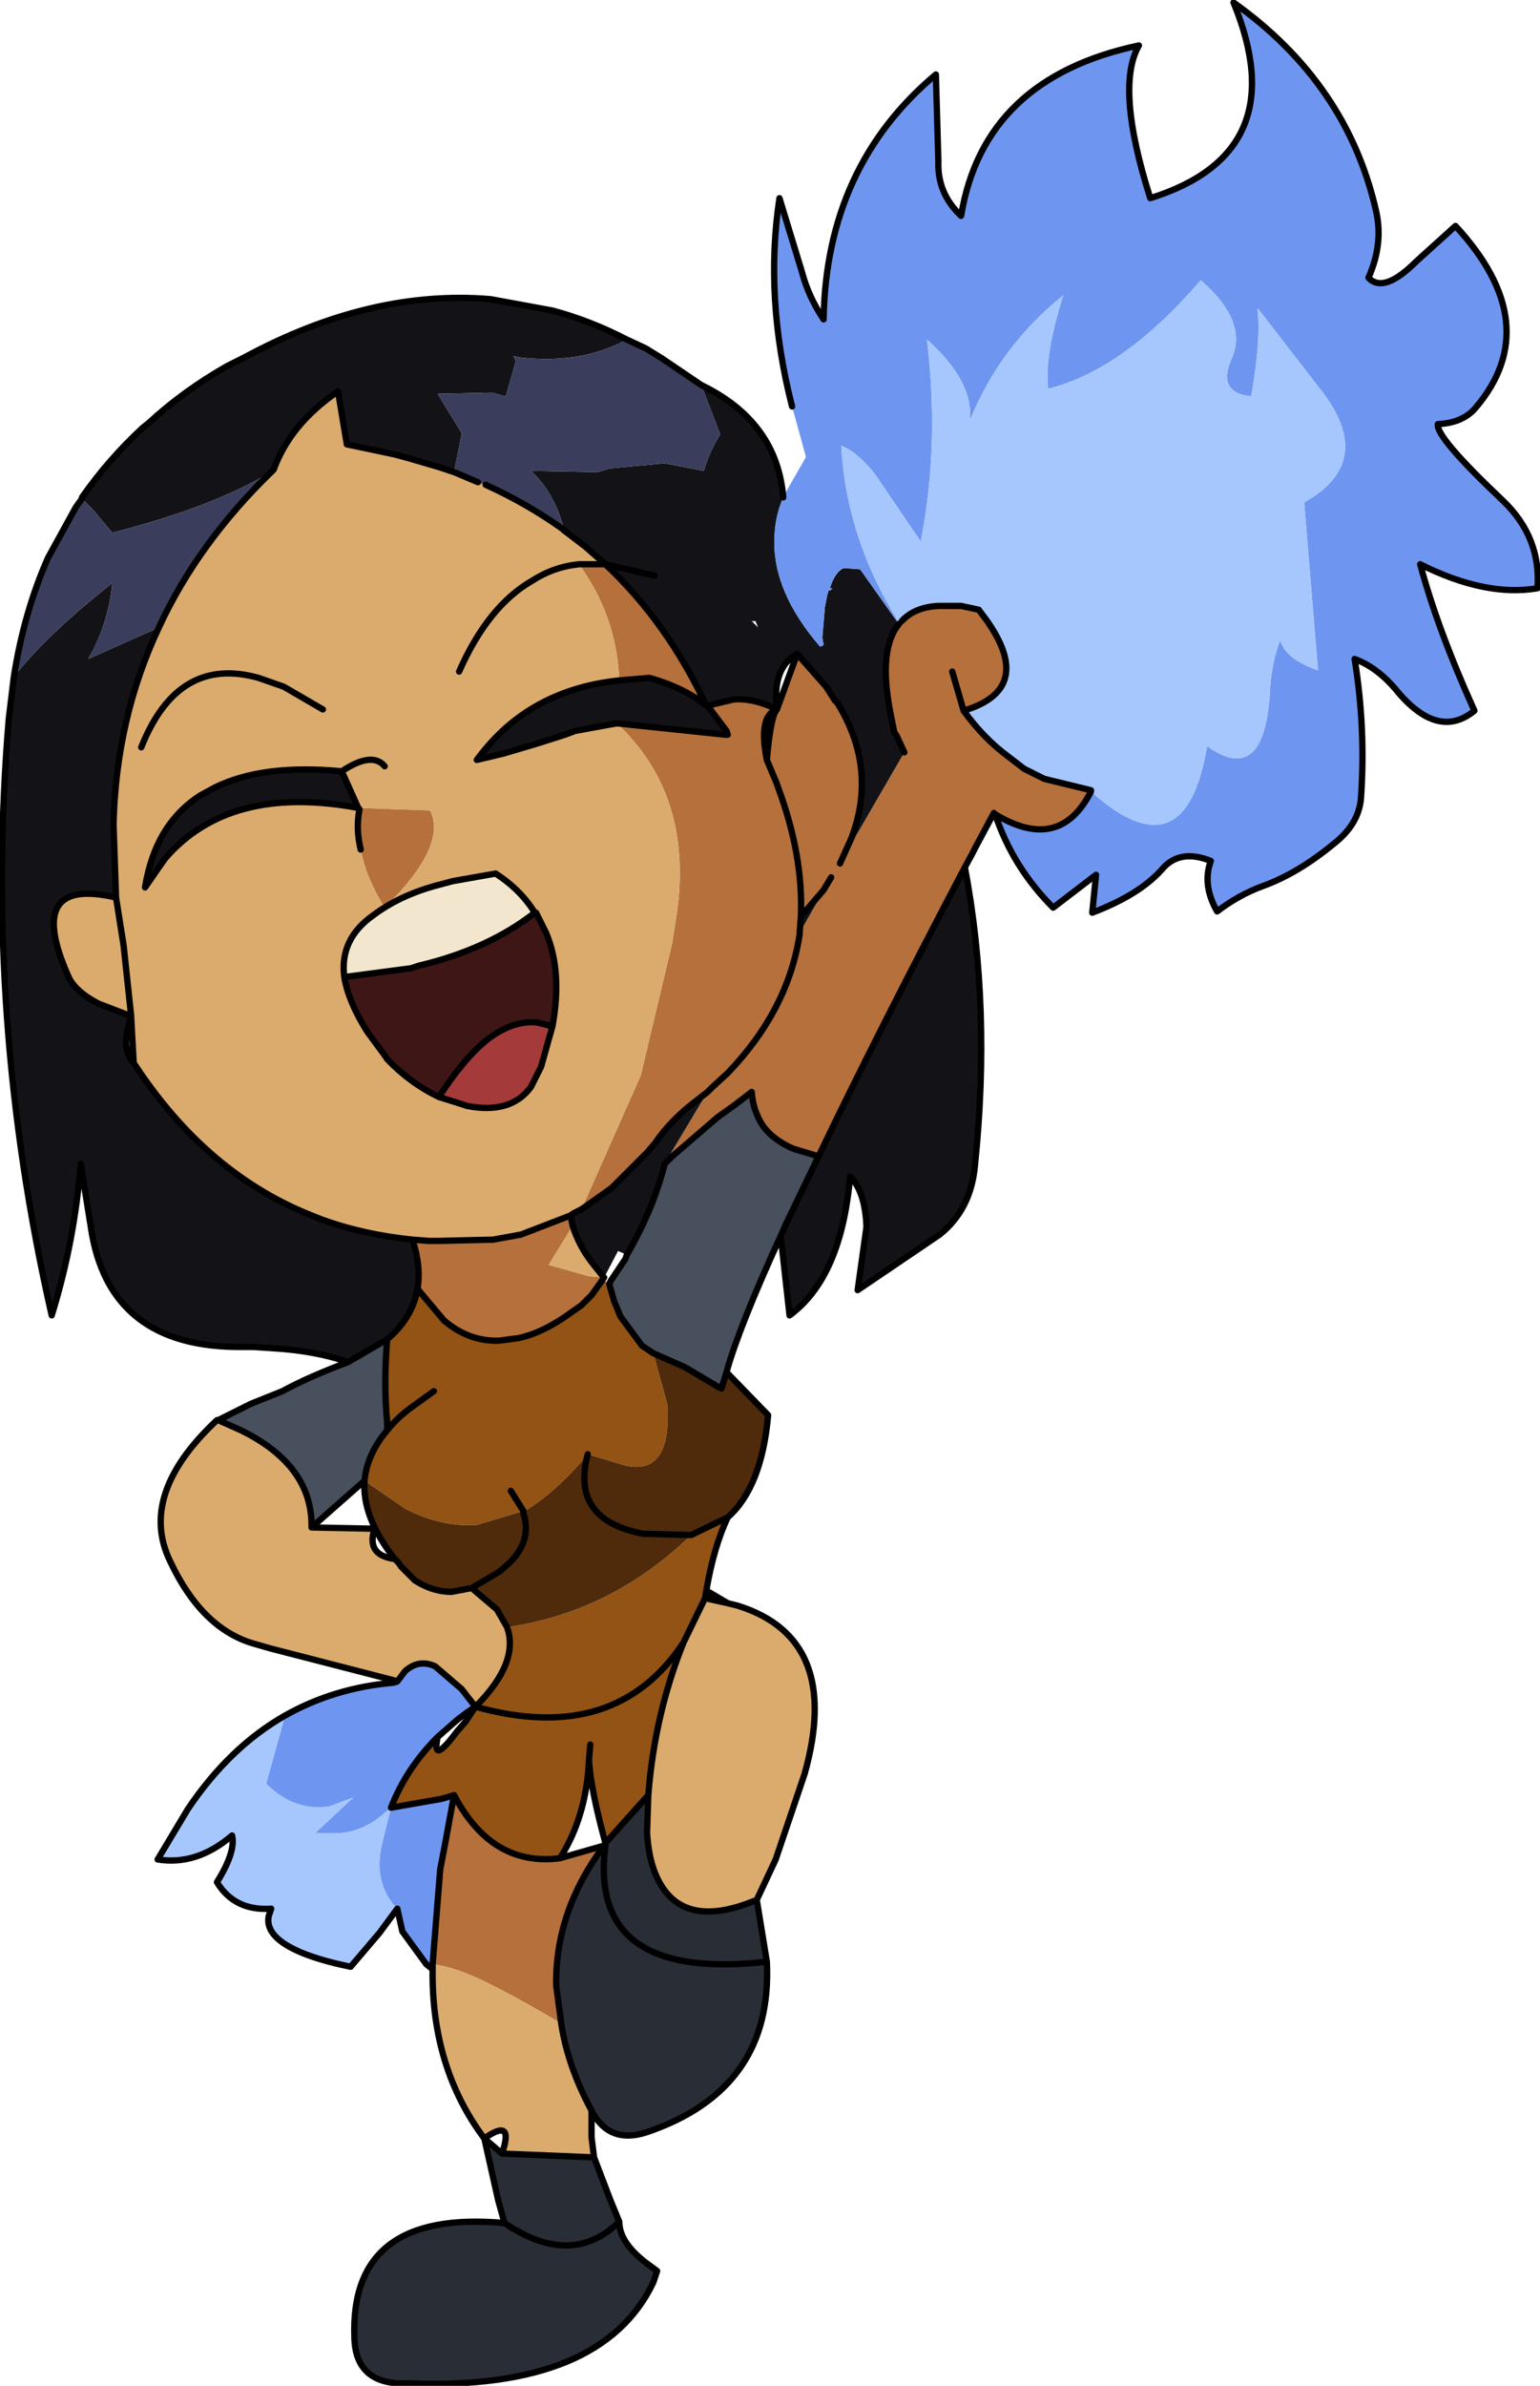
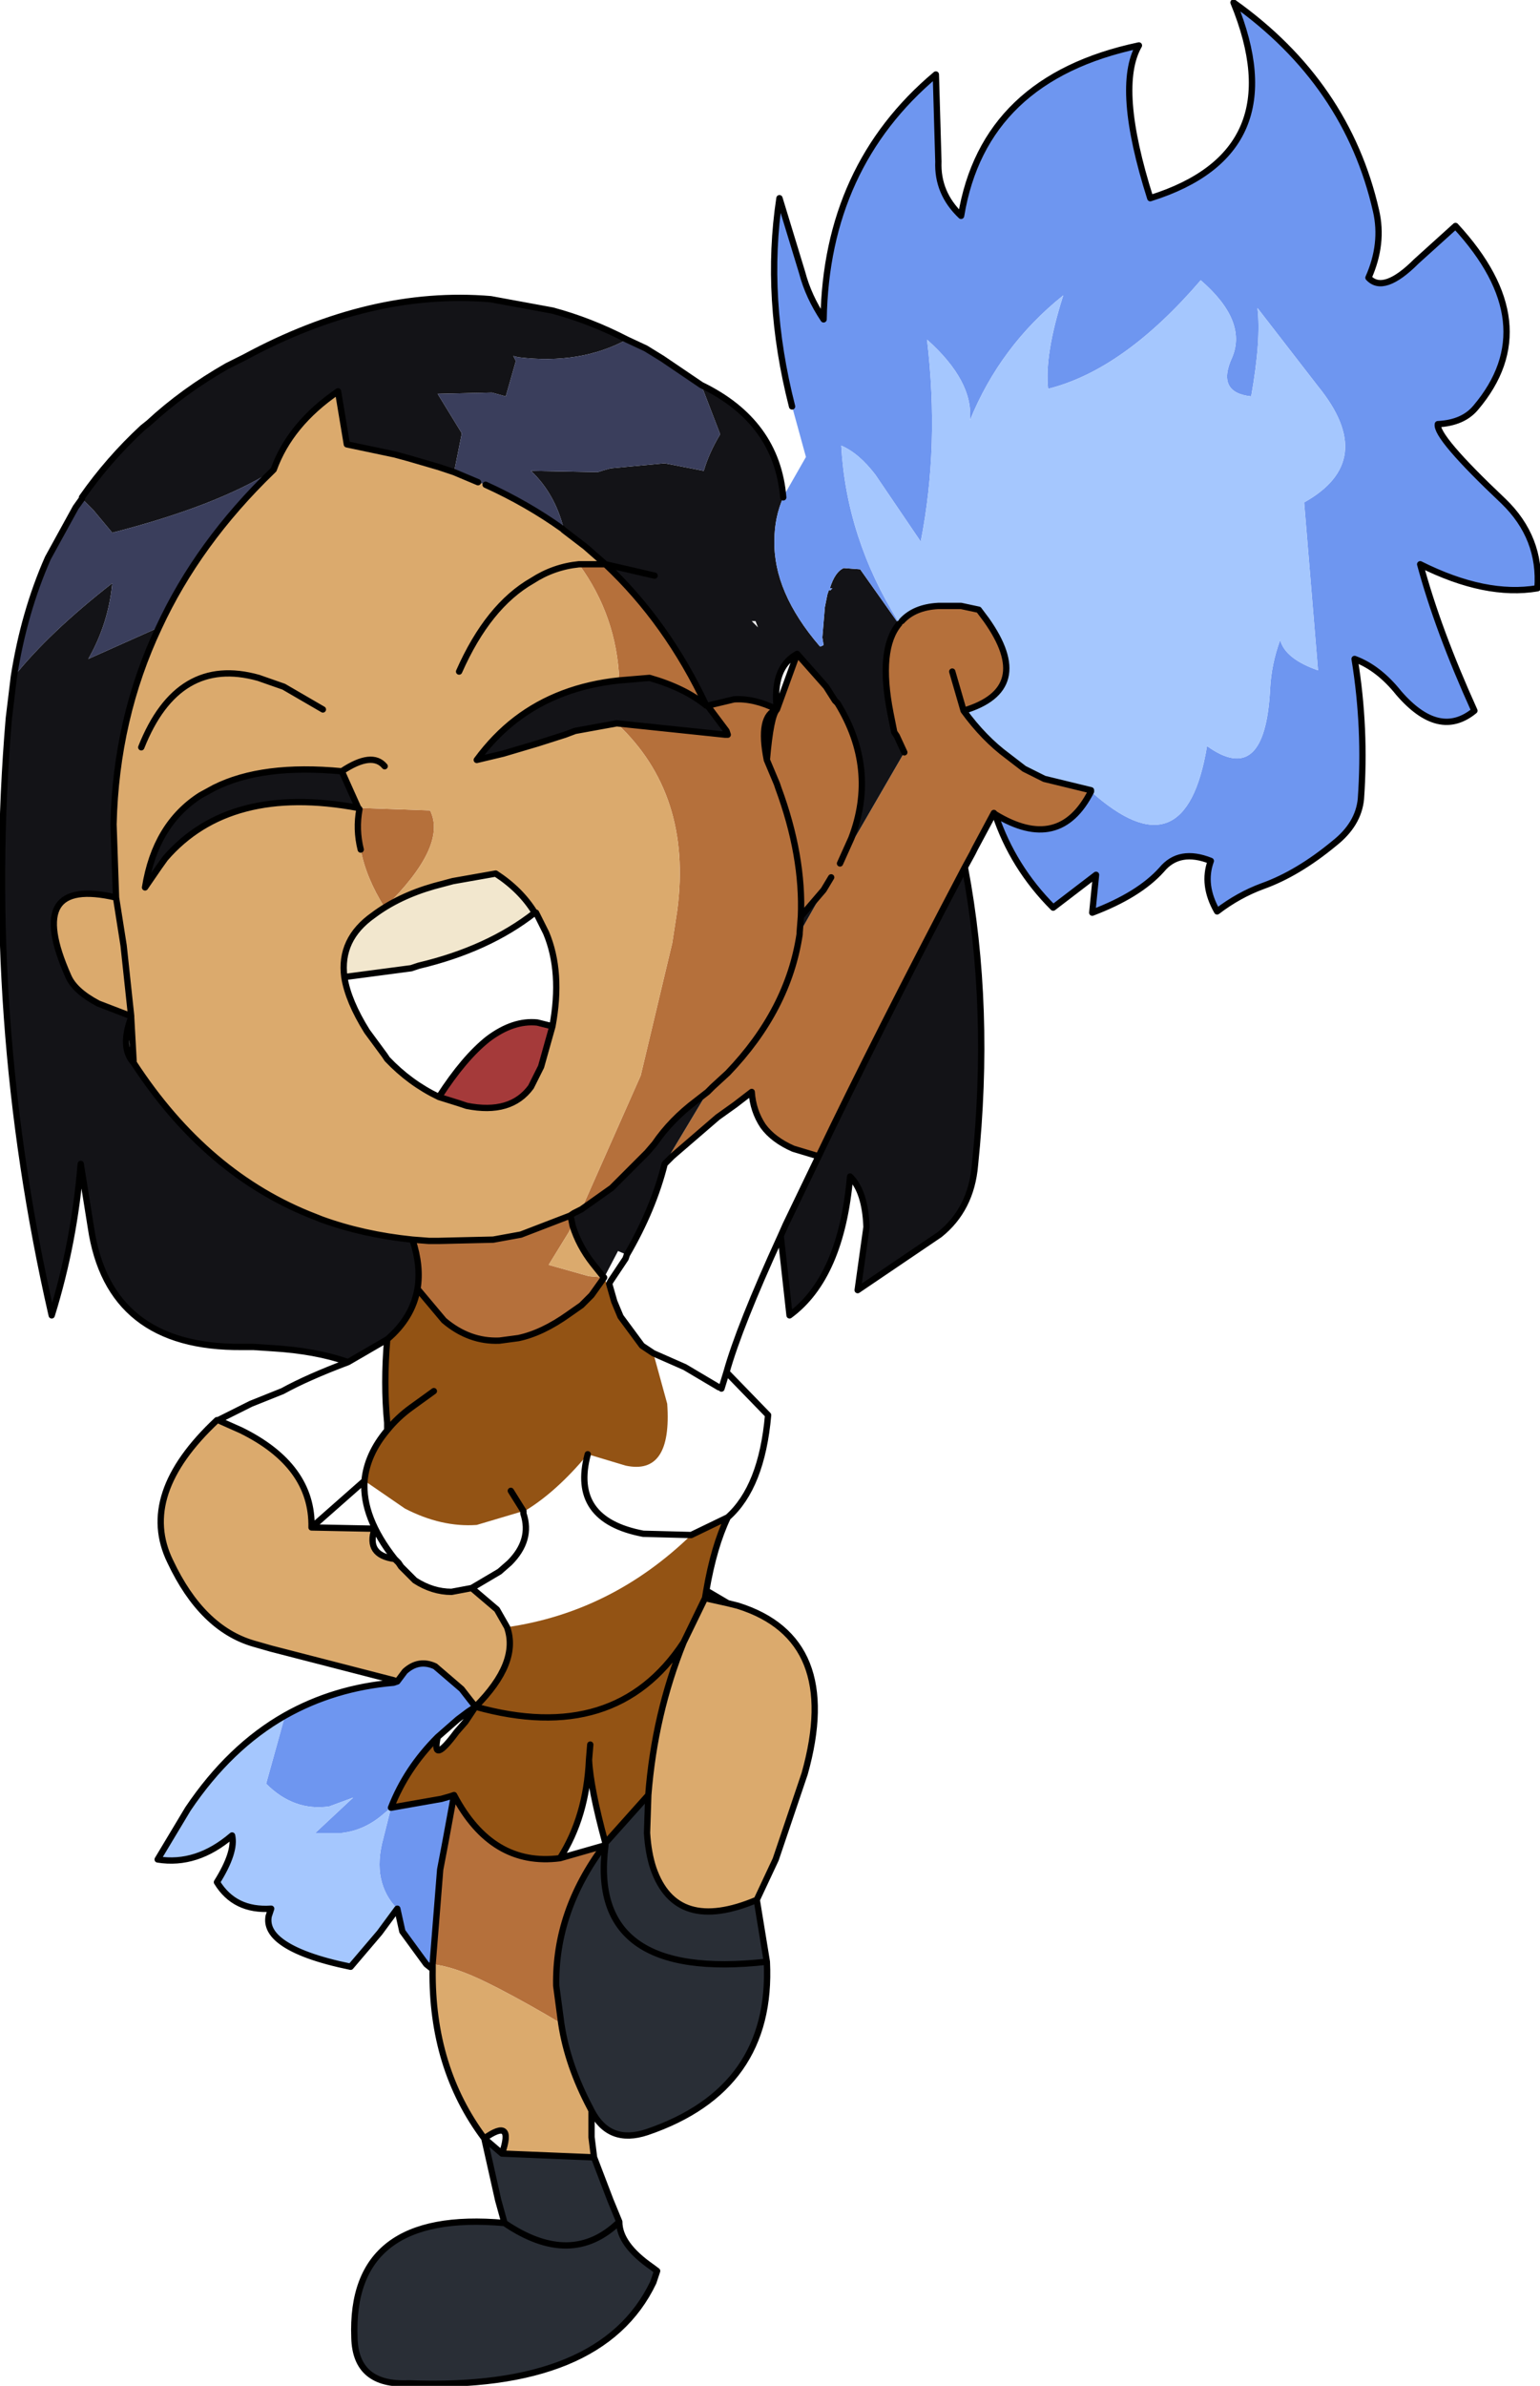
<svg xmlns="http://www.w3.org/2000/svg" height="94.5px" width="61.05px">
  <g transform="matrix(1.0, 0.0, 0.0, 1.0, 0.7, -4.4)">
    <path d="M29.1 29.0 L29.25 29.0 29.1 29.0" fill="#e6ae20" fill-rule="evenodd" stroke="none" />
    <path d="M38.75 36.65 L38.7 36.6 37.95 38.0 37.85 38.2 37.55 38.75 Q34.0 45.5 31.75 50.2 L30.75 49.9 Q29.95 49.55 29.55 49.0 29.15 48.4 29.1 47.65 L28.45 48.15 27.75 48.65 25.95 50.2 25.85 50.15 27.35 47.65 27.55 47.45 28.15 46.9 Q30.55 44.4 31.0 41.4 L31.0 41.35 31.0 41.4 Q30.55 44.4 28.15 46.9 L27.55 47.45 27.35 47.65 26.9 48.0 Q25.9 48.75 25.25 49.7 L24.95 50.05 23.55 51.45 22.35 52.3 24.7 47.0 25.95 41.75 26.15 40.45 Q26.75 35.85 23.75 33.05 L28.05 33.5 28.15 33.5 28.1 33.35 27.35 32.35 28.4 32.1 Q29.2 32.05 30.1 32.5 L30.9 30.3 32.05 31.6 32.4 32.15 32.5 32.25 Q34.1 34.85 33.05 37.6 L32.6 38.6 35.15 34.2 34.85 33.55 34.75 33.4 34.6 32.65 Q34.1 30.1 34.95 29.1 L35.0 29.05 35.05 29.0 Q35.55 28.45 36.5 28.4 L37.4 28.4 38.1 28.55 38.4 28.95 Q40.35 31.7 37.5 32.55 38.3 33.65 39.25 34.35 L39.9 34.85 40.7 35.25 42.55 35.7 42.55 35.75 Q41.3 38.2 38.75 36.65 M13.55 36.45 L13.55 36.4 16.35 36.5 Q17.05 37.9 14.55 40.35 13.8 39.15 13.6 38.05 13.4 37.25 13.55 36.45 M23.85 31.35 Q23.75 28.8 22.25 26.75 L23.3 26.75 Q25.75 29.05 27.3 32.35 26.45 31.65 25.05 31.25 L23.85 31.35 M15.65 53.5 L16.3 53.55 16.7 53.55 18.85 53.5 19.95 53.3 21.9 52.55 21.95 52.7 22.0 52.95 21.95 53.0 21.85 53.2 21.05 54.5 22.65 54.95 23.25 55.0 22.75 55.7 22.35 56.1 21.85 56.45 Q20.8 57.2 19.85 57.4 L19.1 57.5 Q17.9 57.55 16.9 56.7 L15.85 55.45 Q16.0 54.55 15.65 53.5 M29.7 34.5 Q29.85 32.75 30.1 32.5 29.35 32.75 29.7 34.5 L30.1 35.45 30.15 35.6 Q31.15 38.3 31.05 40.7 31.15 38.3 30.15 35.6 L30.1 35.45 29.7 34.5 M32.25 39.15 L31.95 39.65 31.05 40.7 31.0 41.35 32.25 39.15 M37.05 31.0 L37.5 32.55 37.05 31.0 M17.3 75.5 Q18.8 78.35 21.5 78.0 L23.25 77.5 Q21.3 80.1 21.35 83.05 L21.55 84.55 Q20.3 83.8 19.05 83.15 L18.65 82.95 Q17.35 82.3 16.45 82.2 L16.75 78.45 16.95 77.4 17.3 75.5" fill="#b5703b" fill-rule="evenodd" stroke="none" />
    <path d="M37.55 38.75 Q38.6 44.3 37.95 50.55 37.8 52.3 36.55 53.3 L33.3 55.5 33.65 53.0 Q33.6 51.6 33.0 51.0 32.65 55.0 30.6 56.5 L30.25 53.35 30.45 52.9 31.75 50.2 Q34.0 45.5 37.55 38.75 M13.1 58.35 Q11.8 57.9 10.1 57.8 L9.35 57.75 8.9 57.75 Q3.6 57.8 2.9 53.0 L2.5 50.5 Q2.25 53.6 1.35 56.5 -1.35 44.7 -0.35 32.85 L-0.15 31.2 Q1.25 29.45 3.75 27.5 3.6 29.1 2.8 30.5 L5.6 29.25 Q3.9 32.85 3.8 37.05 L3.9 39.95 Q0.25 39.1 2.0 43.05 2.25 43.65 3.2 44.15 L4.5 44.65 4.5 44.7 Q4.05 45.9 4.6 46.5 7.5 50.95 11.8 52.6 L12.05 52.7 Q13.7 53.3 15.65 53.5 16.0 54.55 15.85 55.45 15.65 56.6 14.65 57.45 L13.1 58.35 M2.55 24.15 L2.55 24.1 Q3.6 22.6 4.95 21.35 L5.2 21.15 Q6.55 19.9 8.3 18.9 L9.0 18.55 Q14.0 15.85 18.75 16.25 L21.2 16.7 Q22.7 17.1 24.15 17.85 22.3 18.85 19.85 18.55 L19.65 18.5 19.75 18.7 19.35 20.1 18.8 19.95 16.65 20.0 17.6 21.55 17.6 21.6 17.3 23.1 16.7 22.9 15.5 22.55 14.95 22.4 13.05 22.0 12.7 19.9 Q10.8 21.2 10.15 23.0 L10.1 23.05 Q7.85 24.45 3.75 25.5 L3.0 24.6 2.55 24.15 M27.1 19.65 Q30.1 21.1 30.35 24.1 30.0 24.9 30.0 25.8 29.95 27.85 31.8 30.0 L31.85 30.0 31.95 29.95 31.9 29.65 32.0 28.45 32.1 27.95 32.15 27.8 32.2 27.75 32.2 27.8 32.3 27.7 32.2 27.7 Q32.4 27.05 32.75 26.9 L33.4 26.95 34.85 29.0 34.95 29.1 Q34.1 30.1 34.6 32.65 L34.75 33.4 34.85 33.55 35.15 34.2 32.6 38.6 33.05 37.6 Q34.1 34.85 32.5 32.25 L32.4 32.15 32.05 31.6 30.9 30.3 Q29.9 30.85 30.1 32.5 29.2 32.05 28.4 32.1 L27.35 32.35 27.3 32.35 Q25.75 29.05 23.3 26.75 L22.5 26.05 21.65 25.4 21.65 25.35 Q21.3 23.95 20.35 23.05 L23.0 23.1 23.15 23.05 23.5 22.95 25.65 22.75 27.2 23.05 Q27.4 22.35 27.85 21.6 L27.1 19.65 M25.25 27.2 L23.3 26.75 25.25 27.2 M12.85 34.95 L13.5 36.4 Q8.4 35.45 5.85 38.4 L5.6 38.75 5.05 39.55 Q5.45 37.05 7.25 35.9 L7.8 35.6 Q9.7 34.65 12.85 34.95 M23.75 33.05 L22.1 33.35 21.7 33.5 20.6 33.85 19.25 34.25 18.2 34.5 Q18.9 33.55 19.75 32.9 21.45 31.6 23.85 31.35 L25.05 31.25 Q26.45 31.65 27.3 32.35 L27.35 32.35 28.1 33.35 28.15 33.5 28.05 33.5 23.75 33.05 M21.9 52.55 L22.05 52.45 22.35 52.3 23.55 51.45 24.95 50.05 25.25 49.7 Q25.9 48.75 26.9 48.0 L27.35 47.65 25.85 50.15 25.95 50.2 25.75 50.4 25.65 50.5 Q25.2 52.3 24.15 54.1 L23.8 53.95 23.25 55.0 23.2 54.95 22.8 54.45 Q22.25 53.75 22.0 52.95 L21.95 52.7 21.9 52.55 M31.05 40.7 L31.95 39.65 32.25 39.15 31.0 41.35 31.05 40.7 M29.1 29.0 L29.35 29.25 29.25 29.0 29.1 29.0" fill="#131317" fill-rule="evenodd" stroke="none" />
    <path d="M-0.15 31.2 Q0.25 28.65 1.2 26.5 L2.3 24.5 2.55 24.15 3.0 24.6 3.75 25.5 Q7.85 24.45 10.1 23.05 7.15 25.9 5.6 29.25 L2.8 30.5 Q3.6 29.1 3.75 27.5 1.25 29.45 -0.15 31.2 M24.15 17.85 L24.9 18.2 25.55 18.6 27.1 19.65 27.85 21.6 Q27.4 22.35 27.2 23.05 L25.65 22.75 23.5 22.95 23.15 23.05 23.0 23.1 20.35 23.05 Q21.3 23.95 21.65 25.35 L21.65 25.4 21.6 25.35 Q20.2 24.35 18.55 23.6 L18.25 23.5 17.3 23.1 17.6 21.6 17.6 21.55 16.65 20.0 18.8 19.95 19.35 20.1 19.75 18.7 19.65 18.5 19.85 18.55 Q22.3 18.85 24.15 17.85" fill="#3a3e5c" fill-rule="evenodd" stroke="none" />
    <path d="M28.15 67.9 L28.55 68.0 Q32.7 69.3 31.2 74.65 L30.05 78.05 29.3 79.65 Q26.1 81.0 25.2 78.4 25.0 77.8 24.95 77.0 L25.0 75.5 Q25.25 72.3 26.4 69.45 L27.25 67.7 28.15 67.9 M22.75 88.0 L22.75 89.05 22.85 89.85 19.2 89.7 Q19.7 88.25 18.5 89.1 16.4 86.3 16.45 82.4 L16.45 82.2 Q17.35 82.3 18.65 82.95 L19.05 83.15 Q20.3 83.8 21.55 84.55 21.8 86.2 22.7 87.9 L22.75 88.0 M15.05 71.0 L14.9 70.95 10.05 69.7 9.35 69.5 Q7.3 68.9 6.05 66.25 4.75 63.6 7.9 60.65 L7.95 60.65 8.85 61.05 Q11.7 62.45 11.65 64.9 L14.15 64.95 Q13.8 66.0 14.95 66.15 L15.1 66.3 15.2 66.45 15.3 66.55 15.75 67.0 Q16.45 67.45 17.2 67.45 L18.0 67.3 19.0 68.15 19.4 68.85 Q19.9 70.25 18.15 72.0 L17.95 71.75 17.6 71.3 16.55 70.4 Q15.9 70.1 15.35 70.6 L15.05 71.0 M21.65 25.4 L22.5 26.05 23.3 26.75 22.25 26.75 Q23.75 28.8 23.85 31.35 21.45 31.6 19.75 32.9 18.9 33.55 18.2 34.5 L19.25 34.25 20.6 33.85 21.7 33.5 22.1 33.35 23.75 33.05 Q26.75 35.85 26.15 40.45 L25.95 41.75 24.7 47.0 22.35 52.3 22.05 52.45 21.9 52.55 19.95 53.3 18.85 53.5 16.7 53.55 16.3 53.55 15.65 53.5 Q13.7 53.3 12.05 52.7 L11.8 52.6 Q7.5 50.95 4.6 46.5 L4.5 44.7 4.5 44.65 3.2 44.15 Q2.25 43.65 2.0 43.05 0.25 39.1 3.9 39.95 L3.8 37.05 Q3.9 32.85 5.6 29.25 7.15 25.9 10.1 23.05 L10.15 23.0 Q10.8 21.2 12.7 19.9 L13.05 22.0 14.95 22.4 15.5 22.55 16.7 22.9 17.3 23.1 18.25 23.5 18.55 23.6 Q20.2 24.35 21.6 25.35 L21.65 25.4 M13.55 36.45 L13.5 36.4 13.55 36.45 Q13.4 37.25 13.6 38.05 13.8 39.15 14.55 40.35 17.05 37.9 16.35 36.5 L13.55 36.4 13.55 36.45 M14.55 34.75 Q14.05 34.15 12.85 34.95 14.05 34.15 14.55 34.75 M12.85 34.95 Q9.7 34.65 7.8 35.6 L7.25 35.9 Q5.45 37.05 5.05 39.55 L5.6 38.75 5.85 38.4 Q8.4 35.45 13.5 36.4 L12.85 34.95 M4.9 34.0 Q6.35 30.35 9.55 31.25 L10.55 31.6 12.1 32.5 10.55 31.6 9.55 31.25 Q6.35 30.35 4.9 34.0 M17.5 31.0 Q18.65 28.4 20.4 27.4 21.25 26.85 22.25 26.75 21.25 26.85 20.4 27.4 18.65 28.4 17.5 31.0 M4.5 44.65 L4.2 41.85 3.9 39.95 4.2 41.85 4.5 44.65 M12.95 43.1 Q13.1 44.05 13.85 45.25 L14.55 46.2 14.65 46.35 Q15.55 47.3 16.7 47.85 L17.5 48.1 17.8 48.2 Q19.55 48.55 20.35 47.45 L20.75 46.65 21.2 45.05 Q21.6 42.9 20.95 41.35 L20.55 40.55 20.5 40.55 Q19.95 39.65 18.95 39.0 L17.25 39.3 16.5 39.5 Q15.1 39.9 14.1 40.65 12.75 41.6 12.95 43.1 M23.25 55.0 L22.65 54.95 21.05 54.5 21.85 53.2 21.95 53.0 22.0 52.95 Q22.25 53.75 22.8 54.45 L23.2 54.95 23.25 55.0" fill="#dbaa6d" fill-rule="evenodd" stroke="none" />
    <path d="M20.5 40.55 Q18.65 42.0 15.9 42.65 L15.6 42.75 12.95 43.1 Q12.75 41.6 14.1 40.65 15.1 39.9 16.5 39.5 L17.25 39.3 18.95 39.0 Q19.95 39.65 20.5 40.55" fill="#f2e7ce" fill-rule="evenodd" stroke="none" />
-     <path d="M12.95 43.1 L15.6 42.75 15.9 42.65 Q18.65 42.0 20.5 40.55 L20.55 40.55 20.95 41.35 Q21.6 42.9 21.2 45.05 L20.6 44.9 Q19.65 44.8 18.65 45.55 17.7 46.3 16.7 47.85 15.55 47.3 14.65 46.35 L14.55 46.2 13.85 45.25 Q13.1 44.05 12.95 43.1" fill="#3f1616" fill-rule="evenodd" stroke="none" />
    <path d="M16.7 47.85 Q17.7 46.3 18.65 45.55 19.65 44.8 20.6 44.9 L21.2 45.05 20.75 46.65 20.35 47.45 Q19.55 48.55 17.8 48.2 L17.5 48.1 16.7 47.85" fill="#a53a3a" fill-rule="evenodd" stroke="none" />
-     <path d="M30.25 53.35 Q28.6 56.95 28.1 58.75 L27.9 59.4 27.8 59.35 26.45 58.55 25.2 58.0 24.75 57.7 23.9 56.55 23.65 55.95 23.45 55.25 23.5 55.15 24.1 54.25 24.15 54.1 Q25.2 52.3 25.65 50.5 L25.75 50.4 25.95 50.2 27.75 48.65 28.45 48.15 29.1 47.65 Q29.15 48.4 29.55 49.0 29.95 49.55 30.75 49.9 L31.75 50.2 30.45 52.9 30.25 53.35 M7.95 60.65 L9.25 60.0 10.5 59.5 Q11.5 58.95 13.1 58.35 L14.65 57.45 Q14.5 59.2 14.65 60.75 L14.65 61.05 Q13.85 62.0 13.75 63.05 L11.65 64.9 Q11.7 62.45 8.85 61.05 L7.95 60.65" fill="#47505c" fill-rule="evenodd" stroke="none" />
    <path d="M28.15 64.5 Q27.6 65.65 27.3 67.4 L27.25 67.7 26.4 69.45 Q23.7 73.55 18.15 72.0 23.7 73.55 26.4 69.45 25.25 72.3 25.0 75.5 L23.3 77.4 Q22.7 75.2 22.65 74.1 22.55 76.35 21.5 78.0 18.8 78.35 17.3 75.5 L17.15 75.55 16.8 75.65 14.8 76.0 Q15.4 74.45 16.65 73.2 16.4 74.35 17.4 73.0 L17.75 72.6 18.15 72.0 Q19.9 70.25 19.4 68.85 23.55 68.25 26.7 65.2 L28.15 64.5 M23.65 55.95 L23.9 56.55 24.75 57.7 25.2 58.0 25.75 60.0 Q25.95 62.85 24.1 62.45 L22.6 62.0 Q21.35 63.5 20.1 64.25 L20.05 64.25 19.55 63.45 20.05 64.25 18.2 64.8 Q16.8 64.9 15.35 64.15 L13.75 63.05 Q13.85 62.0 14.65 61.05 L14.65 60.75 Q14.5 59.2 14.65 57.45 15.65 56.6 15.85 55.45 L16.9 56.7 Q17.9 57.55 19.1 57.5 L19.85 57.4 Q20.8 57.2 21.85 56.45 L22.35 56.1 22.75 55.7 23.25 55.0 23.65 55.95 M22.7 73.5 L22.65 74.1 22.7 73.5 M16.5 59.5 L15.6 60.15 Q15.05 60.55 14.65 61.05 15.05 60.55 15.6 60.15 L16.5 59.5" fill="#935314" fill-rule="evenodd" stroke="none" />
-     <path d="M28.1 58.75 L29.75 60.45 Q29.5 63.3 28.15 64.5 L26.7 65.2 Q23.55 68.25 19.4 68.85 L19.0 68.15 18.0 67.3 17.2 67.45 Q16.45 67.45 15.75 67.0 L15.3 66.55 15.2 66.45 15.1 66.3 14.95 66.15 Q13.65 64.5 13.75 63.05 L15.35 64.15 Q16.8 64.9 18.2 64.8 L20.05 64.25 20.1 64.25 Q21.35 63.5 22.6 62.0 L24.1 62.45 Q25.95 62.85 25.75 60.0 L25.2 58.0 26.45 58.55 27.8 59.35 27.9 59.4 28.1 58.75 M22.6 62.0 Q21.9 64.6 24.8 65.15 L26.7 65.2 24.8 65.15 Q21.9 64.6 22.6 62.0 M18.0 67.3 L19.1 66.65 19.5 66.3 Q20.4 65.4 20.05 64.35 L20.05 64.25 20.05 64.35 Q20.4 65.4 19.5 66.3 L19.1 66.65 18.0 67.3" fill="#4f2b0b" fill-rule="evenodd" stroke="none" />
    <path d="M29.3 79.65 L29.7 82.1 Q29.95 87.15 24.95 88.85 23.45 89.35 22.75 88.0 L22.7 87.9 Q21.8 86.2 21.55 84.55 L21.35 83.05 Q21.3 80.1 23.25 77.5 L23.3 77.5 Q22.6 82.9 29.7 82.1 22.6 82.9 23.3 77.5 L23.3 77.4 25.0 75.5 24.95 77.0 Q25.0 77.8 25.2 78.4 26.1 81.0 29.3 79.65 M22.85 89.85 L23.5 91.55 23.85 92.4 Q23.85 93.3 25.15 94.2 L25.35 94.35 25.2 94.8 Q23.15 99.1 15.5 98.8 13.4 98.9 13.35 97.0 13.15 91.9 19.3 92.45 L19.05 91.55 18.5 89.1 19.2 89.7 22.85 89.85 M23.85 92.4 Q21.95 94.25 19.3 92.45 21.95 94.25 23.85 92.4" fill="#292e36" fill-rule="evenodd" stroke="none" />
    <path d="M30.7 20.5 Q29.6 16.2 30.2 12.25 L31.1 15.2 Q31.35 16.15 31.95 17.05 32.05 11.0 36.4 7.35 L36.5 10.8 Q36.45 12.05 37.4 12.95 38.3 7.5 44.45 6.2 43.5 7.85 44.9 12.25 50.65 10.45 48.2 4.5 52.7 7.7 53.85 12.75 54.15 14.05 53.55 15.4 54.15 16.05 55.45 14.75 L57.0 13.35 Q60.6 17.25 57.8 20.55 57.3 21.15 56.3 21.2 56.2 21.7 58.9 24.25 60.4 25.7 60.25 27.7 58.2 28.05 55.6 26.75 56.3 29.35 57.75 32.55 56.35 33.7 54.75 31.85 53.95 30.85 53.0 30.5 53.45 33.25 53.25 36.05 53.15 37.05 52.2 37.8 50.75 39.0 49.35 39.5 48.4 39.85 47.55 40.5 46.95 39.45 47.3 38.5 46.05 38.0 45.35 38.85 44.45 39.85 42.6 40.55 L42.75 39.05 41.05 40.35 Q39.45 38.75 38.75 36.65 41.3 38.2 42.55 35.75 46.3 39.1 47.15 33.95 49.45 35.6 49.65 31.7 49.7 30.7 50.05 29.75 50.25 30.5 51.55 30.95 L51.0 24.3 Q53.95 22.65 51.55 19.7 L49.15 16.6 Q49.3 17.85 48.9 20.1 47.5 19.95 48.15 18.55 48.75 17.1 46.9 15.5 43.85 19.05 40.85 19.8 40.7 18.45 41.45 16.1 38.95 18.1 37.75 21.05 37.9 19.5 36.05 17.85 36.55 22.05 35.8 25.85 L34.0 23.2 Q33.35 22.35 32.65 22.05 32.85 25.7 34.9 29.0 L34.85 29.0 33.4 26.95 32.75 26.9 Q32.4 27.05 32.2 27.7 L32.3 27.7 32.2 27.8 32.2 27.75 32.15 27.8 32.1 27.95 32.0 28.45 31.9 29.65 31.95 29.95 31.85 30.0 31.8 30.0 Q29.95 27.85 30.0 25.8 30.0 24.9 30.35 24.1 L30.45 23.9 31.25 22.5 30.7 20.5 M16.45 82.4 L16.2 82.2 15.25 80.9 15.05 80.0 Q14.55 79.5 14.4 78.8 14.25 78.1 14.5 77.2 L14.8 76.0 14.5 76.25 Q13.75 76.9 12.85 77.0 L11.8 77.0 13.3 75.6 12.35 75.95 Q10.95 76.15 9.85 75.05 L10.6 72.35 Q12.55 71.25 14.9 71.05 L15.05 71.0 15.35 70.6 Q15.9 70.1 16.55 70.4 L17.6 71.3 17.95 71.75 18.15 72.0 17.85 72.2 17.45 72.5 16.65 73.2 Q15.4 74.45 14.8 76.0 L16.8 75.65 17.15 75.55 17.3 75.5 16.95 77.4 16.75 78.45 16.45 82.2 16.45 82.4" fill="#6e96f0" fill-rule="evenodd" stroke="none" />
    <path d="M15.05 80.0 L14.35 80.95 13.2 82.3 Q11.25 81.9 10.45 81.3 9.85 80.85 9.95 80.3 L10.05 80.0 Q8.6 80.1 7.9 78.95 8.65 77.75 8.5 77.1 7.1 78.3 5.55 78.05 L6.75 76.05 Q8.4 73.6 10.6 72.35 L9.85 75.05 Q10.95 76.15 12.35 75.95 L13.3 75.6 11.8 77.0 12.85 77.0 Q13.75 76.9 14.5 76.25 L14.8 76.0 14.5 77.2 Q14.25 78.1 14.4 78.8 14.55 79.5 15.05 80.0 M34.9 29.0 Q32.85 25.7 32.65 22.05 33.35 22.35 34.0 23.2 L35.8 25.85 Q36.55 22.05 36.05 17.85 37.9 19.5 37.75 21.05 38.95 18.1 41.45 16.1 40.7 18.45 40.85 19.8 43.85 19.05 46.9 15.5 48.75 17.1 48.15 18.55 47.5 19.95 48.9 20.1 49.3 17.85 49.15 16.6 L51.55 19.7 Q53.95 22.65 51.0 24.3 L51.55 30.95 Q50.25 30.5 50.05 29.75 49.7 30.7 49.65 31.7 49.45 35.6 47.15 33.95 46.3 39.1 42.55 35.75 L42.55 35.7 40.7 35.25 39.9 34.85 39.25 34.35 Q38.3 33.65 37.5 32.55 40.35 31.7 38.4 28.95 L38.1 28.55 37.4 28.4 36.5 28.4 Q35.55 28.45 35.05 29.0 L34.9 29.0" fill="#a5c7fe" fill-rule="evenodd" stroke="none" />
    <path d="M30.7 20.5 Q29.6 16.2 30.2 12.25 L31.1 15.2 Q31.35 16.15 31.95 17.05 32.05 11.0 36.4 7.35 L36.5 10.8 Q36.45 12.05 37.4 12.95 38.3 7.5 44.45 6.2 43.5 7.85 44.9 12.25 50.65 10.45 48.2 4.5 52.7 7.7 53.85 12.75 54.15 14.05 53.55 15.4 54.15 16.05 55.45 14.75 L57.0 13.35 Q60.6 17.25 57.8 20.55 57.3 21.15 56.3 21.2 56.2 21.7 58.9 24.25 60.4 25.7 60.25 27.7 58.2 28.05 55.6 26.75 56.3 29.35 57.75 32.55 56.35 33.7 54.75 31.85 53.95 30.85 53.0 30.5 53.45 33.25 53.25 36.05 53.15 37.05 52.2 37.8 50.75 39.0 49.35 39.5 48.4 39.85 47.55 40.5 46.95 39.45 47.3 38.5 46.05 38.0 45.35 38.85 44.45 39.85 42.6 40.55 L42.75 39.05 41.05 40.35 Q39.45 38.75 38.75 36.65 L38.7 36.6 37.95 38.0 37.85 38.2 37.55 38.75 Q38.6 44.3 37.95 50.55 37.8 52.3 36.55 53.3 L33.3 55.5 33.65 53.0 Q33.6 51.6 33.0 51.0 32.65 55.0 30.6 56.5 L30.25 53.35 Q28.6 56.95 28.1 58.75 L29.75 60.45 Q29.5 63.3 28.15 64.5 27.6 65.65 27.3 67.4 L28.15 67.9 28.55 68.0 Q32.7 69.3 31.2 74.65 L30.05 78.05 29.3 79.65 29.7 82.1 Q29.95 87.15 24.95 88.85 23.45 89.35 22.75 88.0 L22.75 89.05 22.85 89.85 23.5 91.55 23.85 92.4 Q23.85 93.3 25.15 94.2 L25.35 94.35 25.2 94.8 Q23.15 99.1 15.5 98.8 13.4 98.9 13.35 97.0 13.15 91.9 19.3 92.45 L19.05 91.55 18.5 89.1 Q16.4 86.3 16.45 82.4 L16.2 82.2 15.25 80.9 15.05 80.0 14.35 80.95 13.2 82.3 Q11.25 81.9 10.45 81.3 9.85 80.85 9.95 80.3 L10.05 80.0 Q8.6 80.1 7.9 78.95 8.65 77.75 8.5 77.1 7.1 78.3 5.55 78.05 L6.75 76.05 Q8.4 73.6 10.6 72.35 12.55 71.25 14.9 71.05 L15.05 71.0 14.9 70.95 10.05 69.7 9.35 69.5 Q7.3 68.9 6.05 66.25 4.75 63.6 7.9 60.65 L7.95 60.65 9.25 60.0 10.5 59.5 Q11.5 58.95 13.1 58.35 11.8 57.9 10.1 57.8 L9.35 57.75 8.9 57.75 Q3.6 57.8 2.9 53.0 L2.5 50.5 Q2.25 53.6 1.35 56.5 -1.35 44.7 -0.35 32.85 L-0.15 31.2 Q0.25 28.65 1.2 26.5 L2.3 24.5 2.55 24.15 2.55 24.1 Q3.6 22.6 4.95 21.35 L5.2 21.15 Q6.55 19.9 8.3 18.9 L9.0 18.55 Q14.0 15.85 18.75 16.25 L21.2 16.7 Q22.7 17.1 24.15 17.85 L24.9 18.2 25.55 18.6 27.1 19.65 Q30.1 21.1 30.35 24.1 M35.05 29.0 Q35.55 28.45 36.5 28.4 L37.4 28.4 38.1 28.55 38.4 28.95 Q40.35 31.7 37.5 32.55 38.3 33.65 39.25 34.35 L39.9 34.85 40.7 35.25 42.55 35.7 42.55 35.75 Q41.3 38.2 38.75 36.65 M21.65 25.4 L22.5 26.05 23.3 26.75 25.25 27.2 M10.1 23.05 L10.15 23.0 Q10.8 21.2 12.7 19.9 L13.05 22.0 14.95 22.4 15.5 22.55 16.7 22.9 17.3 23.1 18.25 23.5 M12.85 34.95 Q14.05 34.15 14.55 34.75 M13.5 36.4 L13.55 36.45 Q13.4 37.25 13.6 38.05 M12.85 34.95 Q9.7 34.65 7.8 35.6 L7.25 35.9 Q5.45 37.05 5.05 39.55 L5.6 38.75 5.85 38.4 Q8.4 35.45 13.5 36.4 L12.85 34.95 M23.75 33.05 L22.1 33.35 21.7 33.5 20.6 33.85 19.25 34.25 18.2 34.5 Q18.9 33.55 19.75 32.9 21.45 31.6 23.85 31.35 L25.05 31.25 Q26.45 31.65 27.3 32.35 25.75 29.05 23.3 26.75 L22.25 26.75 Q21.25 26.85 20.4 27.4 18.65 28.4 17.5 31.0 M12.1 32.5 L10.55 31.6 9.55 31.25 Q6.35 30.35 4.9 34.0 M5.6 29.25 Q3.9 32.85 3.8 37.05 L3.9 39.95 4.2 41.85 4.5 44.65 4.5 44.7 4.6 46.5 Q7.5 50.95 11.8 52.6 L12.05 52.7 Q13.7 53.3 15.65 53.5 L16.3 53.55 16.7 53.55 18.85 53.5 19.95 53.3 21.9 52.55 22.05 52.45 22.35 52.3 23.55 51.45 24.95 50.05 25.25 49.7 Q25.9 48.75 26.9 48.0 L27.35 47.65 27.55 47.45 28.15 46.9 Q30.55 44.4 31.0 41.4 L31.0 41.35 31.05 40.7 31.95 39.65 32.25 39.15 M23.75 33.05 L28.05 33.5 28.15 33.5 28.1 33.35 27.35 32.35 27.3 32.35 27.35 32.35 28.4 32.1 Q29.2 32.05 30.1 32.5 29.35 32.75 29.7 34.5 L30.1 35.45 30.15 35.6 Q31.15 38.3 31.05 40.7 M3.9 39.95 Q0.25 39.1 2.0 43.05 2.25 43.65 3.2 44.15 L4.5 44.65 M4.5 44.7 Q4.05 45.9 4.6 46.5 M20.5 40.55 Q18.65 42.0 15.9 42.65 L15.6 42.75 12.95 43.1 Q13.1 44.05 13.85 45.25 L14.55 46.2 14.65 46.35 Q15.55 47.3 16.7 47.85 17.7 46.3 18.65 45.55 19.65 44.8 20.6 44.9 L21.2 45.05 Q21.6 42.9 20.95 41.35 L20.55 40.55 20.5 40.55 Q19.95 39.65 18.95 39.0 L17.25 39.3 16.5 39.5 Q15.1 39.9 14.1 40.65 12.75 41.6 12.95 43.1 M16.7 47.85 L17.5 48.1 17.8 48.2 Q19.55 48.55 20.35 47.45 L20.75 46.65 21.2 45.05 M34.95 29.1 Q34.1 30.1 34.6 32.65 L34.75 33.4 34.85 33.55 35.15 34.2 M32.6 38.6 L33.05 37.6 Q34.1 34.85 32.5 32.25 L32.4 32.15 32.05 31.6 30.9 30.3 30.1 32.5 Q29.85 32.75 29.7 34.5 M25.95 50.2 L27.75 48.65 28.45 48.15 29.1 47.65 Q29.15 48.4 29.55 49.0 29.95 49.55 30.75 49.9 L31.75 50.2 Q34.0 45.5 37.55 38.75 M37.5 32.55 L37.05 31.0 M21.65 25.4 L21.6 25.35 Q20.2 24.35 18.55 23.6 M30.9 30.3 Q29.9 30.85 30.1 32.5 M10.1 23.05 Q7.15 25.9 5.6 29.25 M31.75 50.2 L30.45 52.9 30.25 53.35 M25.95 50.2 L25.75 50.4 25.65 50.5 Q25.2 52.3 24.15 54.1 L24.1 54.25 23.5 55.15 23.45 55.25 23.65 55.95 23.9 56.55 24.75 57.7 25.2 58.0 26.45 58.55 27.8 59.35 M27.9 59.4 L28.1 58.75 M22.0 52.95 L21.95 52.7 21.9 52.55 M22.0 52.95 Q22.25 53.75 22.8 54.45 L23.2 54.95 23.25 55.0 22.75 55.7 22.35 56.1 21.85 56.45 Q20.8 57.2 19.85 57.4 L19.1 57.5 Q17.9 57.55 16.9 56.7 L15.85 55.45 Q15.65 56.6 14.65 57.45 14.5 59.2 14.65 60.75 L14.65 61.05 Q15.05 60.55 15.6 60.15 L16.5 59.5 M28.15 64.5 L26.7 65.2 24.8 65.15 Q21.9 64.6 22.6 62.0 M19.4 68.85 Q19.9 70.25 18.15 72.0 23.7 73.55 26.4 69.45 L27.25 67.7 27.3 67.4 M28.15 67.9 L27.25 67.7 M22.65 74.1 L22.7 73.5 M15.65 53.5 Q16.0 54.55 15.85 55.45 M14.65 57.45 L13.1 58.35 M11.65 64.9 Q11.7 62.45 8.85 61.05 L7.95 60.65 M20.05 64.25 L19.55 63.45 M20.05 64.25 L20.05 64.35 Q20.4 65.4 19.5 66.3 L19.1 66.65 18.0 67.3 19.0 68.15 19.4 68.85 M18.0 67.3 L17.2 67.45 Q16.45 67.45 15.75 67.0 L15.3 66.55 15.2 66.45 15.1 66.3 14.95 66.15 Q13.8 66.0 14.15 64.95 L11.65 64.9 13.75 63.05 Q13.85 62.0 14.65 61.05 M14.95 66.15 Q13.65 64.5 13.75 63.05 M15.05 71.0 L15.35 70.6 Q15.9 70.1 16.55 70.4 L17.6 71.3 17.95 71.75 18.15 72.0 17.75 72.6 17.4 73.0 Q16.4 74.35 16.65 73.2 15.4 74.45 14.8 76.0 L16.8 75.65 17.15 75.55 17.3 75.5 Q18.8 78.35 21.5 78.0 22.55 76.35 22.65 74.1 22.7 75.2 23.3 77.4 L25.0 75.5 Q25.25 72.3 26.4 69.45 M16.65 73.2 L17.45 72.5 17.85 72.2 18.15 72.0 M17.3 75.5 L16.95 77.4 16.75 78.45 16.45 82.2 16.45 82.4 M21.55 84.55 L21.35 83.05 Q21.3 80.1 23.25 77.5 L21.5 78.0 M19.2 89.7 Q19.7 88.25 18.5 89.1 L19.2 89.7 22.85 89.85 M29.3 79.65 Q26.1 81.0 25.2 78.4 25.0 77.8 24.95 77.0 L25.0 75.5 M23.3 77.4 L23.3 77.45 23.3 77.5 Q22.6 82.9 29.7 82.1 M23.25 77.5 L23.3 77.45 23.25 77.5 M22.75 88.0 L22.7 87.9 Q21.8 86.2 21.55 84.55 M19.3 92.45 Q21.95 94.25 23.85 92.4" fill="none" stroke="#000000" stroke-linecap="round" stroke-linejoin="round" stroke-width="0.25" />
  </g>
</svg>